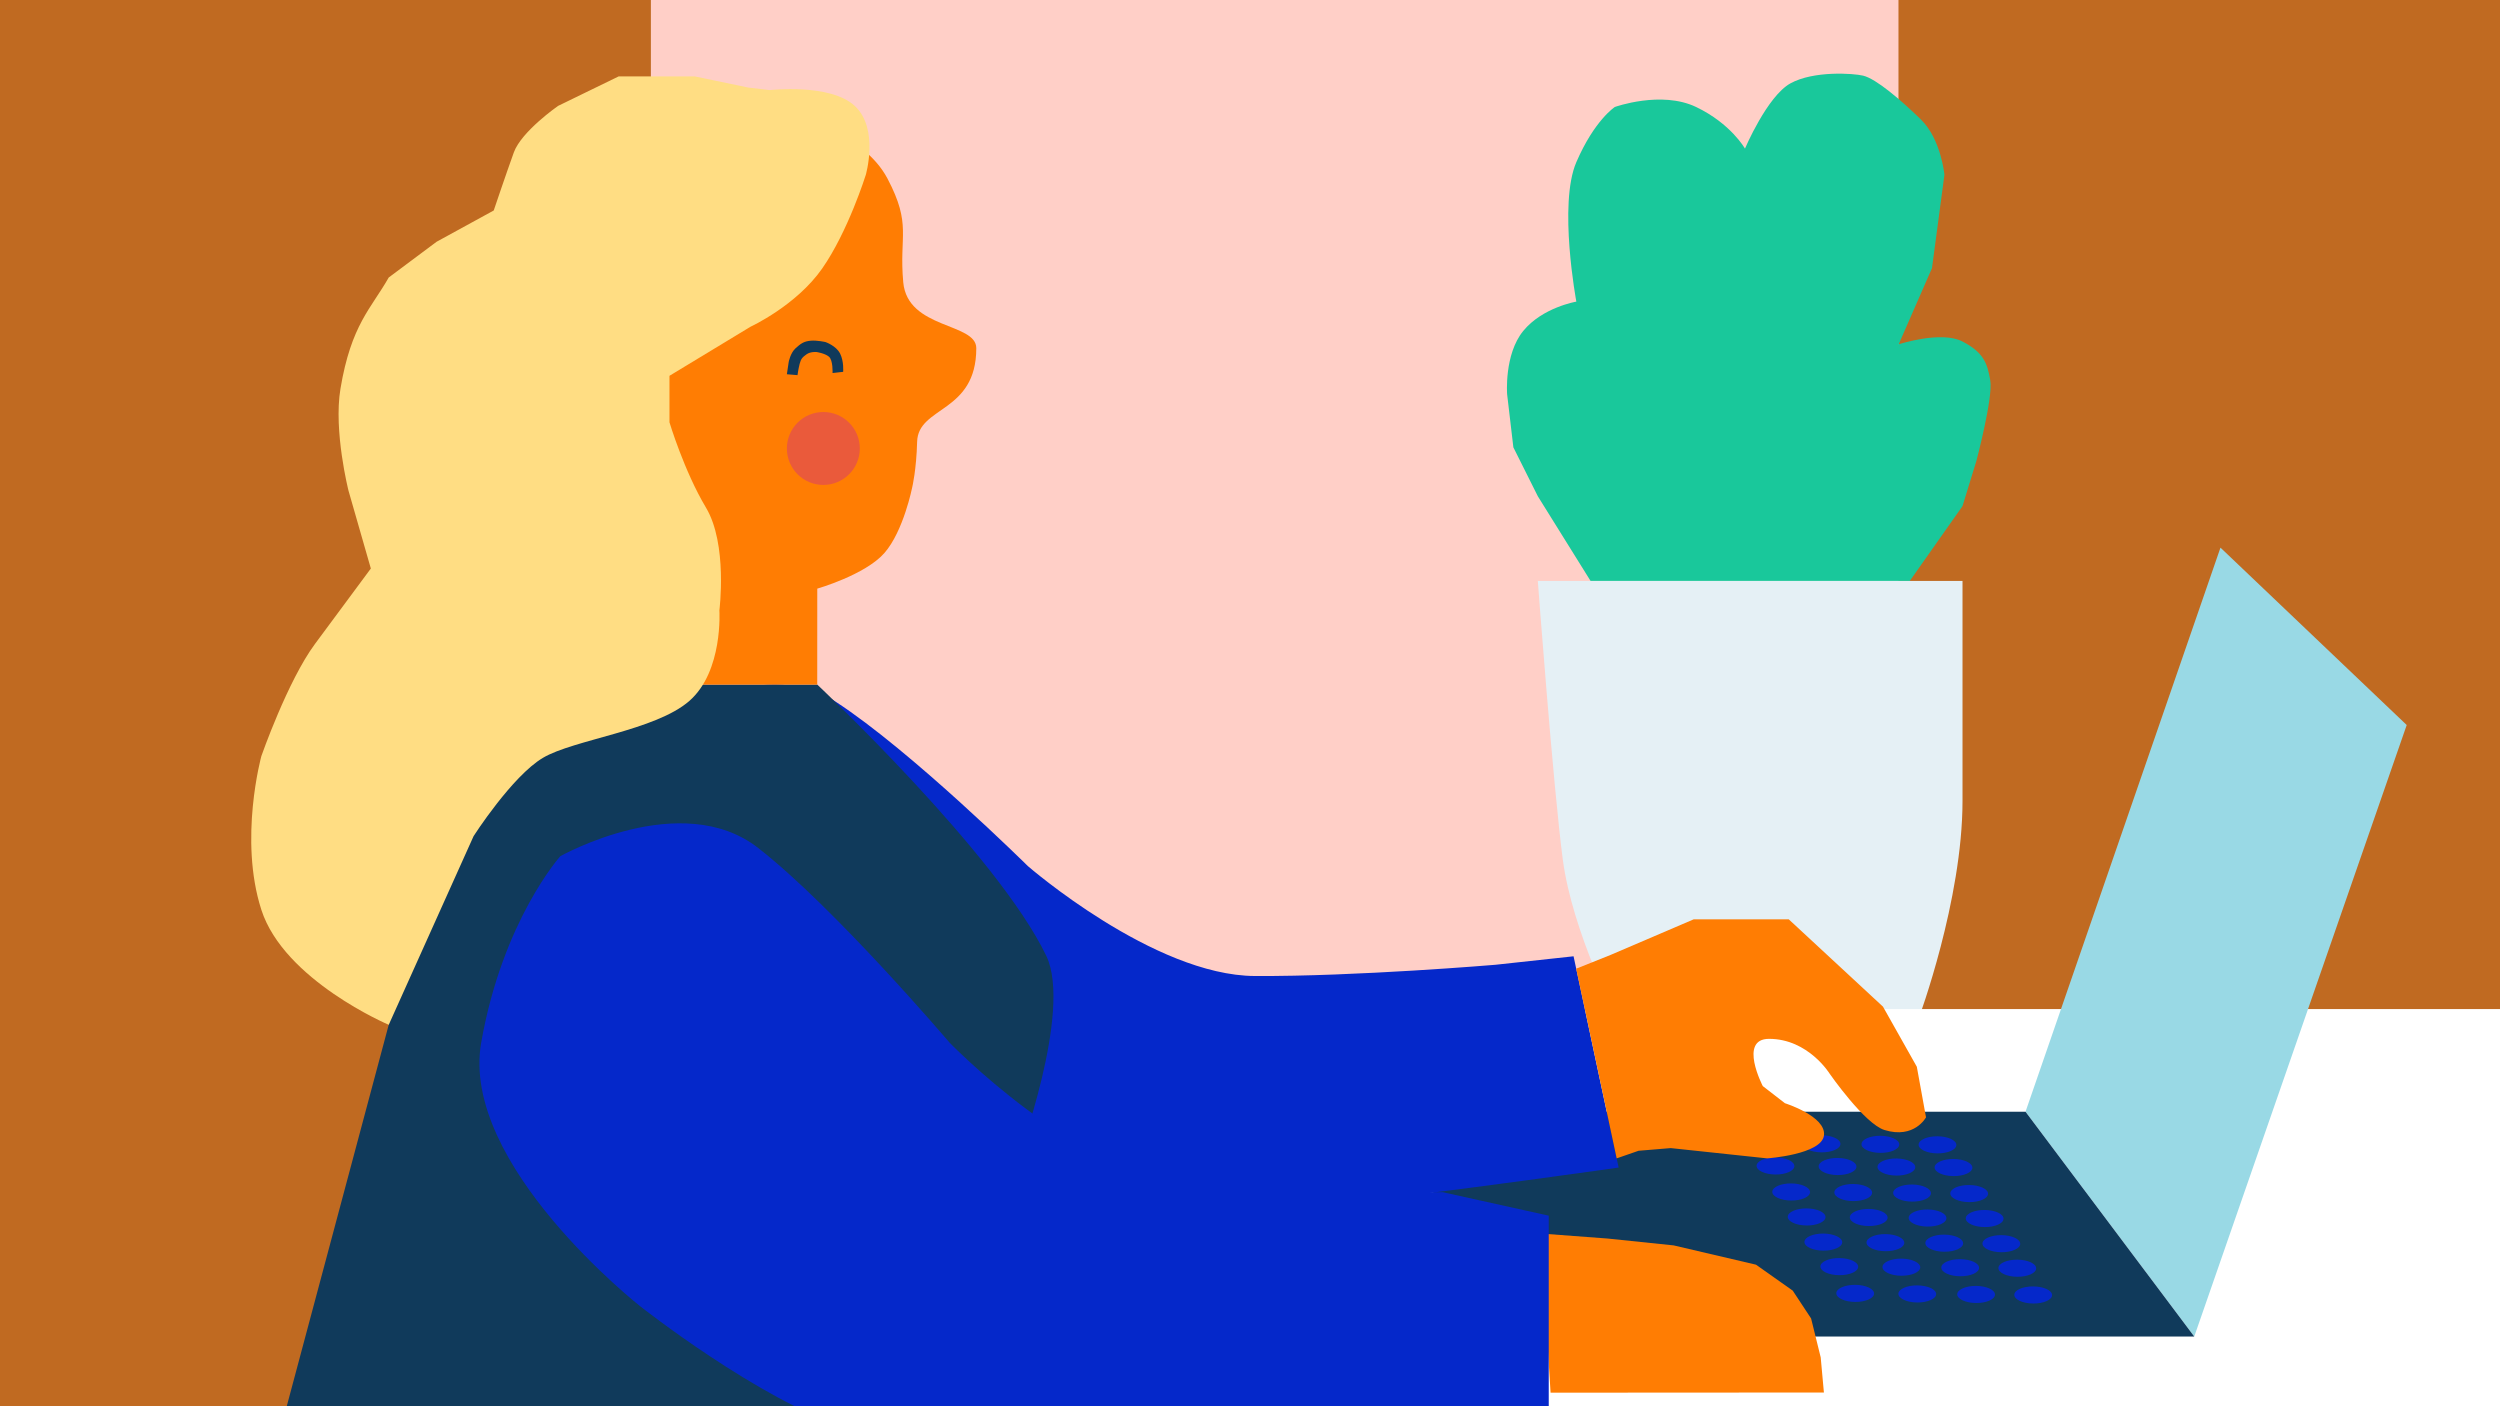
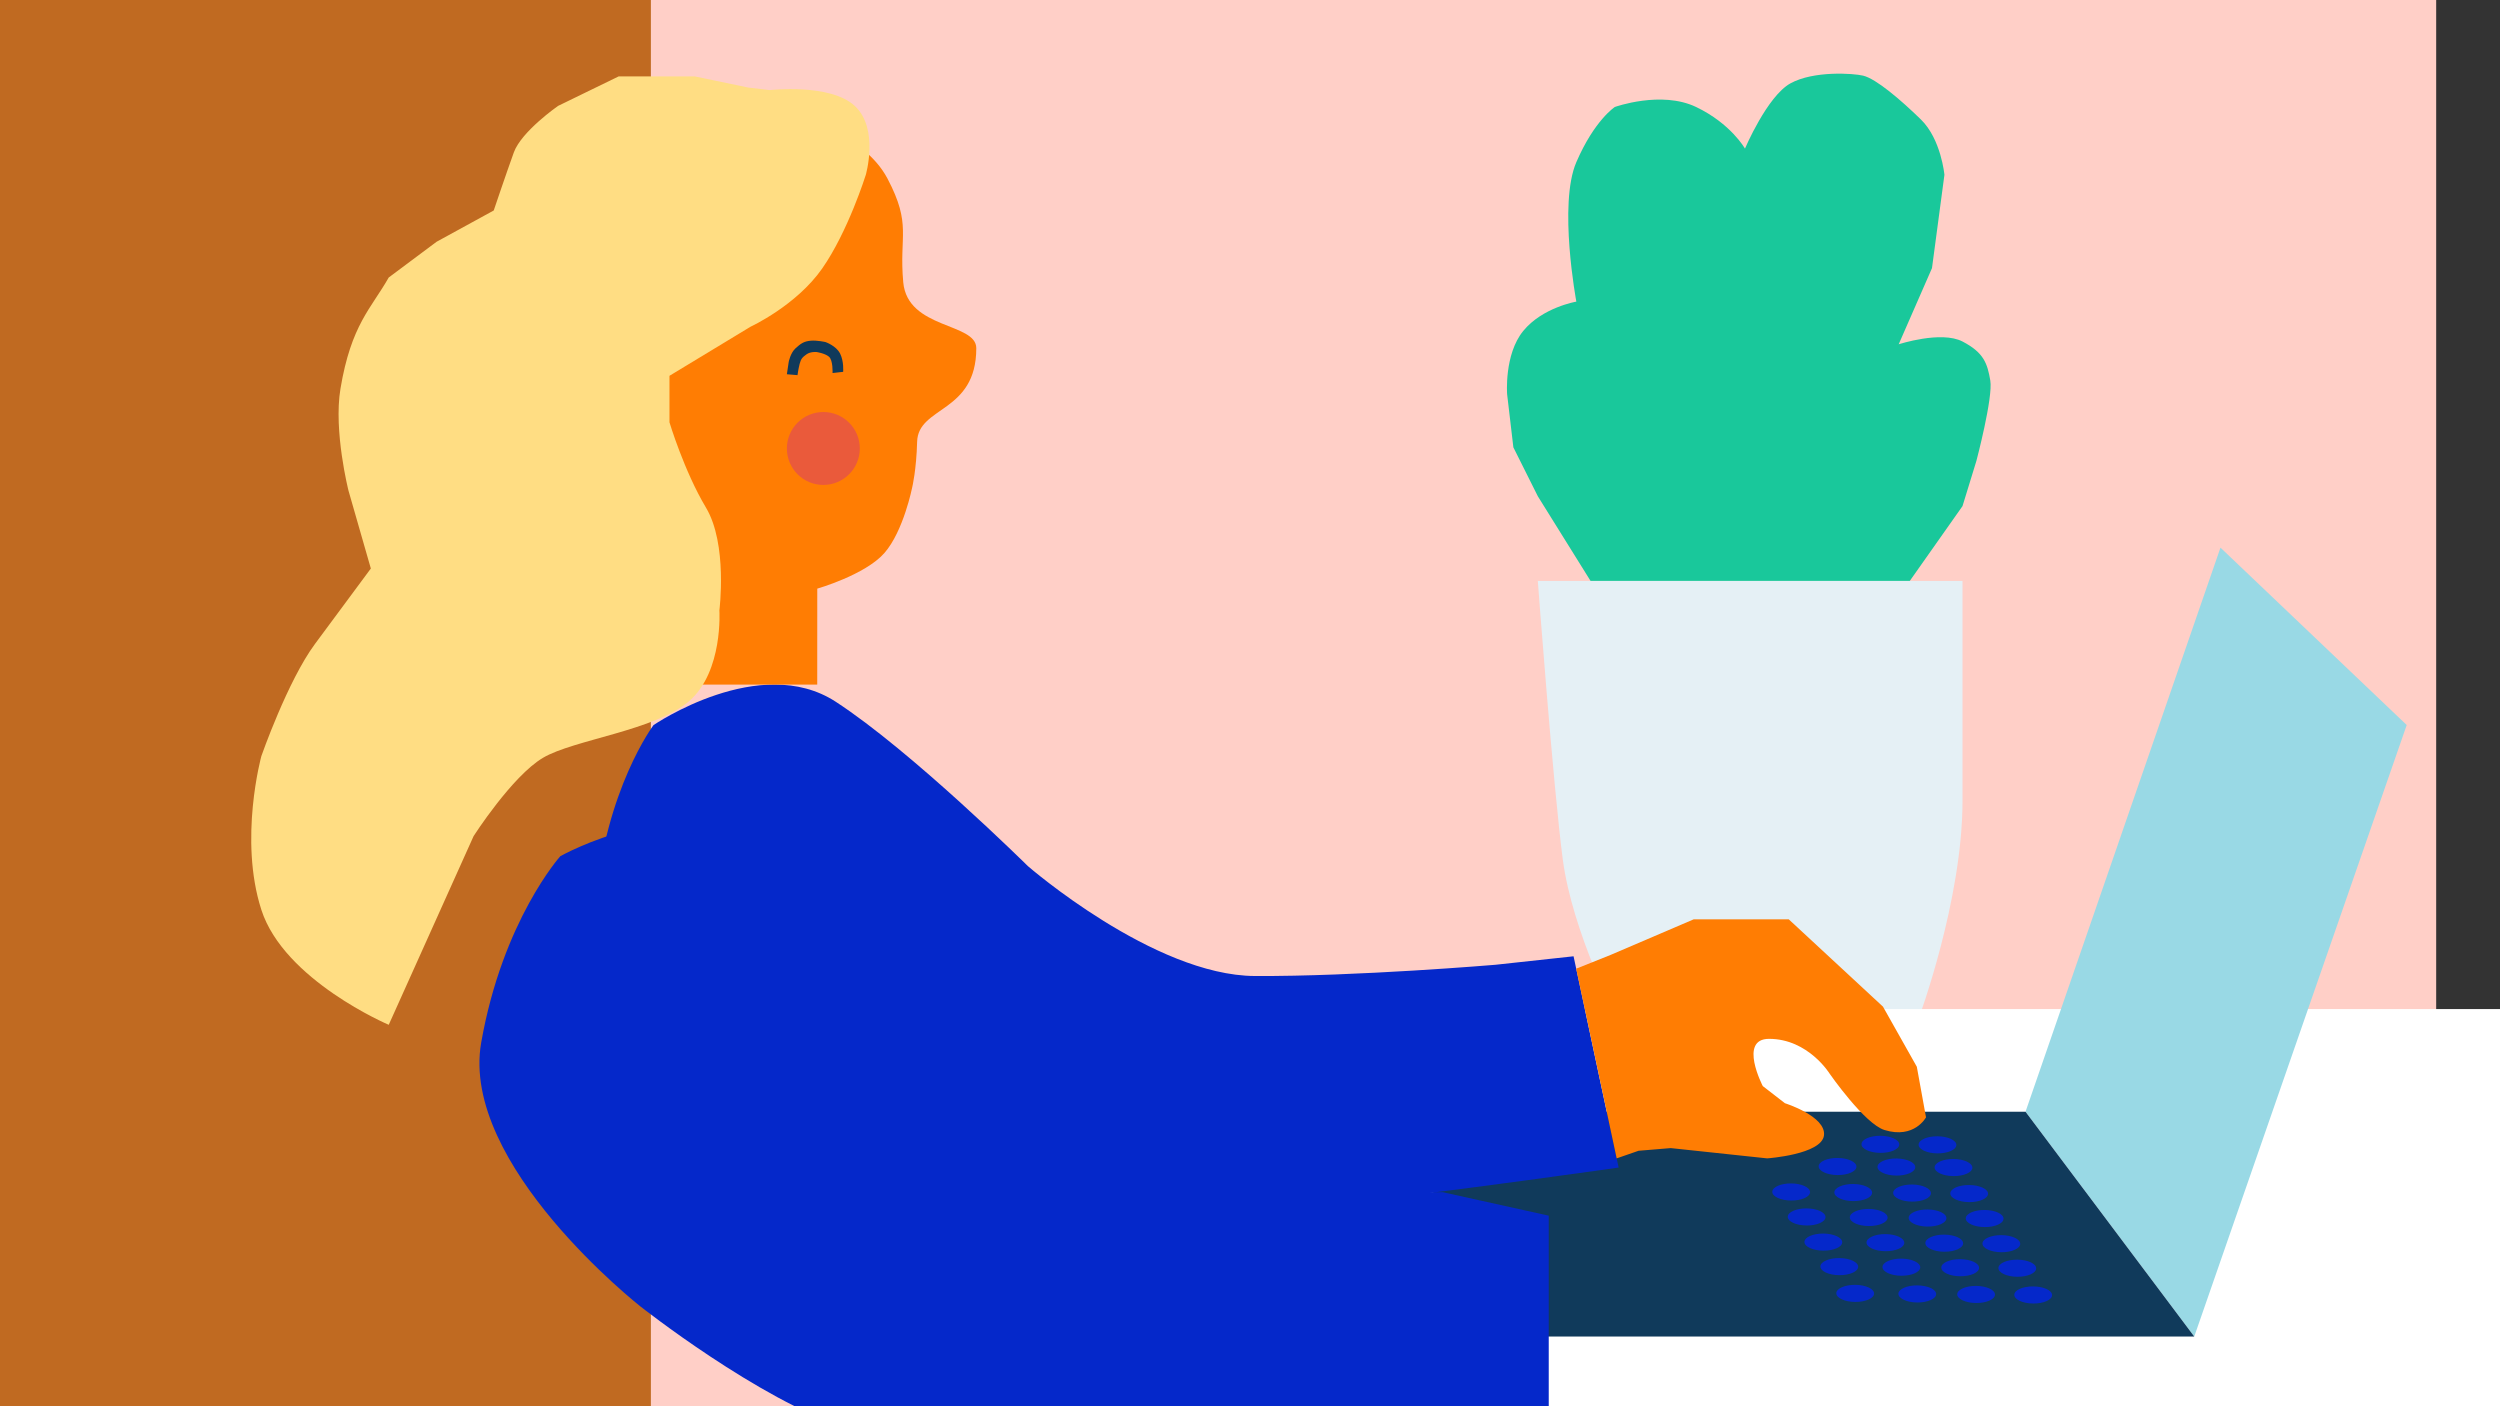
<svg xmlns="http://www.w3.org/2000/svg" id="Lager_1" width="2592" height="1458" viewBox="0 0 2592 1458">
  <rect x="0" y="0" width="2592" height="1458" fill="#333333" stroke="none" />
  <defs>
    <style>.cls-1{fill:#0528ca;}.cls-2{fill:#ffdd83;}.cls-3{fill:#ea5a3b;}.cls-4{fill:#fff;}.cls-5{fill:#ffcfc7;}.cls-6{fill:#e5f0f5;}.cls-7{fill:#ff7d03;}.cls-8{fill:#c06a21;}.cls-9{fill:#103a5b;}.cls-10{fill:#19c89b;}.cls-11{fill:#99d9e5;}</style>
  </defs>
  <rect class="cls-5" x="111.13" y="-245.55" width="2414.7" height="1708.51" />
  <polygon class="cls-8" points="674.84 1462.96 -20.1 1462.96 -20.1 -290.03 674.84 -79.49 674.84 1462.96" />
-   <polygon class="cls-8" points="1968.34 1142.21 2612.75 1142.21 2612.75 -290.03 1968.34 -79.49 1968.34 1142.21" />
  <path class="cls-10" d="m1649.1,602.31l-54.68-87.79-25.36-50.72-6.47-55.04s-3.24-41.21,16.73-65.66c19.96-24.45,55.04-30.38,55.04-30.38,0,0-18.89-100.9,0-144.62,18.88-43.7,39.93-57.2,39.93-57.2,0,0,48.03-17.27,84.18,0,36.16,17.27,50.72,43.17,50.72,43.17,0,0,23.03-54.32,47.13-67.63,24.1-13.31,65.27-10.43,75.36-8.01,13.49,3.24,38.85,24.92,59.9,45.43,21.04,20.51,24.4,57.41,24.4,57.41l-12.89,96.74-34.53,78.96s44.06-14.39,66.19-2.88c22.12,11.51,25.72,22.67,28.78,40.3,3.05,17.62-14.39,83.45-14.39,83.45l-14.39,46.86-54.68,77.62h-330.96Z" />
  <path class="cls-6" d="m1594.41,602.31s15.97,213.66,25.9,288.88c9.93,75.22,56.12,164.39,56.12,164.39l164.04,15.82,148.93-15.82s45.33-122.24,45.33-225.18v-228.09h-440.32Z" />
  <polygon class="cls-4" points="2675.95 1046.2 1382.4 1046.2 1068.1 1462.96 2675.95 1462.96 2675.95 1046.2" />
  <polygon class="cls-11" points="2302.18 567.8 2100.05 1152.66 2275 1385.73 2495.28 751.7 2302.18 567.8" />
  <polygon class="cls-9" points="2100.05 1152.66 1518.98 1152.66 1427.36 1385.73 2275 1385.73 2100.05 1152.66" />
-   <polygon class="cls-7" points="1597.38 1278.92 1666.68 1284.11 1735.25 1291.23 1820.59 1311.21 1858.7 1338.12 1877.76 1367 1887.7 1407.31 1891.02 1443.76 1607.63 1443.93 1597.38 1278.92" />
  <path class="cls-1" d="m677.61,751.75s110.24-75.29,188.8-24.23c78.56,51.07,199.24,170.41,199.24,170.41,0,0,130.51,113.43,235.3,114,104.79.57,249.41-11.64,249.41-11.64l81.11-8.81,46.72,219.03s-591.86,85.21-678.96,65.13c-87.09-20.08-207.76-99.54-207.76-99.54,0,0-184.59-120.71-174.17-239.34,10.41-118.63,60.31-185.02,60.31-185.02Z" />
-   <path class="cls-9" d="m521.9,709.77h325.41s186.78,175.61,237.48,281.24c27.47,57.24-29.92,211.27-29.92,211.27l13.24,260.68H295.97l144.92-542.12,81-211.07Z" />
  <path class="cls-7" d="m821.65,119.27s73.08,17.54,98.49,65.88c25.41,48.33,11.86,58.6,16.34,107.5,4.48,48.89,75.73,41.71,75.73,68.36,0,67.46-60.39,59.94-61.34,97.06-.74,28.97-5.04,46.96-5.04,46.96,0,0-9.03,45.72-28.92,68.38-19.89,22.66-69.57,36.89-69.57,36.89l-.04,99.47h-295.14l63.94-204.75-94.21-113.6,68.51-190.82,119.9-107.02,111.34,25.69Z" />
  <path class="cls-2" d="m897.53,181.68s-18.25,58.3-45.12,96.76c-26.88,38.46-74.13,60.23-74.13,60.23l-84.17,50.96v48.19s15.15,50.5,37.85,88.49c22.7,37.99,13.9,106.56,13.9,106.56,0,0,4.09,62.99-31.08,93.81-35.17,30.82-119.95,40.08-151.92,59.08-31.97,19-71.81,81.08-71.81,81.08l-88,195.67s-108.43-46.01-132.07-119.22c-23.63-73.21,0-159.38,0-159.38,0,0,27.24-78,55.6-116.29,28.36-38.29,57.91-78.19,57.91-78.19l-23.17-80.72s-15.64-61.85-8.34-105.63c11.12-66.72,31.97-83.39,50.04-115.37l49.64-37.06,59.24-32.43s12.97-38.45,20.85-60.23c7.87-21.77,45.85-48.19,45.85-48.19l62.77-30.57h79.02l55.6,11.58,22.07,2.6s62.64-7.25,88.16,16.39c25.52,23.64,11.34,71.89,11.34,71.89Z" />
  <path class="cls-1" d="m580.96,887.69s125.51-70.67,205.2-8.46c79.69,62.21,198.29,201.72,198.29,201.72,0,0,129.72,134.07,242.31,144.44,112.59,10.37,269.18,10.7,269.18,10.7l109.79,24.32v216.98s-636.07,33.06-727.82,3.36c-91.75-29.69-214.06-126.34-214.06-126.34,0,0-187.17-146.93-164.94-273.48,22.24-126.55,82.05-193.26,82.05-193.26Z" />
  <path class="cls-9" d="m874.18,385.52s.94-10.7-3.14-18.88c-4.09-8.18-15.1-11.96-15.1-11.96,0,0-8.65-2.05-15.57-1.42-6.92.63-10.22,2.99-15.57,7.87-5.35,4.88-7.08,14.15-7.08,14.15l-1.89,12.74,11.02.94s.78-6.14,2.2-11.64c1.42-5.51,2.99-6.92,7.08-9.91,4.09-2.99,10.32-2.45,10.32-2.45,0,0,8.56,1.19,12.96,4.81,4.4,3.62,3.77,16.99,3.77,16.99l11.01-1.25Z" />
  <path class="cls-3" d="m891.44,464.97c0,20.88-16.93,37.81-37.81,37.81s-37.8-16.93-37.8-37.81,16.93-37.8,37.8-37.8,37.81,16.93,37.81,37.8Z" />
  <path class="cls-1" d="m2028.36,1187.14c-.04,4.89-8.84,8.78-19.66,8.69-10.82-.09-19.54-4.15-19.5-9.04.04-4.89,8.84-8.79,19.66-8.69,10.82.09,19.54,4.14,19.5,9.04Z" />
  <path class="cls-1" d="m2044.95,1210.68c-.04,4.89-8.85,8.79-19.66,8.69-10.82-.1-19.55-4.15-19.5-9.04.05-4.9,8.85-8.79,19.66-8.7,10.81.1,19.54,4.15,19.5,9.04Z" />
  <path class="cls-1" d="m2061.21,1237.67c-.04,4.89-8.84,8.79-19.66,8.69-10.81-.1-19.54-4.14-19.5-9.04.04-4.89,8.84-8.79,19.66-8.69,10.81.1,19.54,4.14,19.5,9.04Z" />
  <path class="cls-1" d="m2077.26,1263.54c-.04,4.9-8.84,8.79-19.66,8.69-10.81-.1-19.55-4.15-19.5-9.04.05-4.89,8.85-8.79,19.66-8.69,10.82.1,19.55,4.15,19.5,9.04Z" />
  <path class="cls-1" d="m2094.57,1289.63c-.04,4.89-8.84,8.79-19.66,8.69-10.81-.1-19.55-4.15-19.5-9.04.04-4.9,8.84-8.79,19.66-8.69,10.81.09,19.55,4.14,19.5,9.04Z" />
  <path class="cls-1" d="m2111.11,1315.06c-.04,4.89-8.84,8.79-19.66,8.7-10.81-.1-19.54-4.15-19.5-9.05.04-4.89,8.84-8.78,19.66-8.69,10.82.1,19.54,4.15,19.5,9.04Z" />
  <path class="cls-1" d="m2127.6,1342.8c-.05,4.89-8.84,8.79-19.66,8.69-10.81-.1-19.54-4.15-19.5-9.04.04-4.9,8.84-8.79,19.66-8.69,10.82.1,19.55,4.14,19.5,9.04Z" />
  <path class="cls-1" d="m1969.16,1186.61c-.04,4.89-8.84,8.79-19.66,8.69-10.81-.1-19.54-4.14-19.5-9.04.04-4.89,8.84-8.78,19.66-8.69,10.82.1,19.55,4.15,19.5,9.04Z" />
  <path class="cls-1" d="m1985.75,1210.15c-.04,4.89-8.84,8.79-19.66,8.69-10.82-.1-19.55-4.15-19.5-9.04.04-4.9,8.84-8.79,19.66-8.69,10.81.1,19.54,4.14,19.5,9.04Z" />
  <path class="cls-1" d="m2002.01,1237.14c-.04,4.9-8.84,8.78-19.66,8.69-10.82-.1-19.55-4.15-19.5-9.04.04-4.9,8.84-8.79,19.66-8.69,10.81.1,19.54,4.15,19.5,9.04Z" />
  <path class="cls-1" d="m2018.06,1263.02c-.04,4.89-8.84,8.78-19.66,8.69-10.81-.09-19.54-4.15-19.5-9.04.04-4.89,8.84-8.79,19.66-8.69,10.82.1,19.54,4.15,19.5,9.04Z" />
  <path class="cls-1" d="m2035.37,1289.11c-.04,4.89-8.84,8.78-19.66,8.69-10.82-.1-19.55-4.15-19.5-9.04.05-4.9,8.85-8.79,19.66-8.7,10.82.09,19.55,4.15,19.5,9.04Z" />
  <path class="cls-1" d="m2051.91,1314.53c-.05,4.9-8.84,8.79-19.66,8.7-10.81-.1-19.55-4.15-19.5-9.04.04-4.89,8.84-8.79,19.66-8.7,10.82.1,19.55,4.15,19.5,9.04Z" />
  <path class="cls-1" d="m2068.4,1342.27c-.04,4.89-8.84,8.78-19.66,8.69-10.81-.1-19.54-4.15-19.5-9.04.04-4.89,8.84-8.79,19.66-8.69,10.81.1,19.54,4.14,19.5,9.04Z" />
-   <path class="cls-1" d="m1908.17,1186.07c-.04,4.89-8.84,8.79-19.66,8.69-10.82-.09-19.55-4.14-19.5-9.04.04-4.89,8.84-8.78,19.66-8.69,10.82.09,19.55,4.14,19.5,9.04Z" />
  <path class="cls-1" d="m1924.76,1209.61c-.04,4.89-8.84,8.79-19.66,8.69-10.81-.1-19.54-4.15-19.5-9.04.04-4.89,8.84-8.79,19.66-8.69,10.82.1,19.55,4.14,19.5,9.04Z" />
  <path class="cls-1" d="m1941.02,1236.6c-.04,4.9-8.84,8.79-19.66,8.7-10.82-.1-19.55-4.15-19.5-9.04.05-4.9,8.85-8.79,19.66-8.69,10.82.1,19.54,4.15,19.5,9.04Z" />
  <path class="cls-1" d="m1957.06,1262.47c-.04,4.89-8.84,8.78-19.66,8.69-10.82-.1-19.55-4.15-19.5-9.04.04-4.89,8.84-8.79,19.66-8.69,10.82.1,19.55,4.15,19.5,9.04Z" />
  <path class="cls-1" d="m1974.37,1288.56c-.04,4.9-8.84,8.78-19.66,8.69-10.82-.1-19.54-4.15-19.5-9.04.04-4.9,8.84-8.79,19.66-8.7,10.82.09,19.55,4.15,19.5,9.04Z" />
  <path class="cls-1" d="m1990.91,1313.98c-.04,4.9-8.84,8.79-19.66,8.7-10.82-.09-19.54-4.15-19.5-9.04s8.84-8.79,19.66-8.7c10.81.1,19.54,4.15,19.5,9.04Z" />
  <path class="cls-1" d="m2007.41,1341.73c-.04,4.89-8.84,8.78-19.66,8.69-10.81-.1-19.54-4.15-19.5-9.04.04-4.89,8.84-8.79,19.66-8.69,10.81.1,19.54,4.15,19.5,9.04Z" />
  <path class="cls-1" d="m1843.81,1185.49c-.04,4.89-8.84,8.79-19.66,8.69-10.82-.1-19.54-4.15-19.5-9.04.04-4.89,8.84-8.79,19.66-8.69,10.81.1,19.54,4.14,19.5,9.04Z" />
-   <path class="cls-1" d="m1860.4,1209.04c-.04,4.89-8.84,8.79-19.66,8.7-10.82-.1-19.55-4.15-19.5-9.04.04-4.9,8.85-8.79,19.66-8.7,10.81.1,19.54,4.15,19.5,9.04Z" />
  <path class="cls-1" d="m1876.66,1236.03c-.04,4.89-8.84,8.78-19.66,8.69-10.81-.1-19.54-4.15-19.5-9.05.04-4.89,8.84-8.78,19.66-8.69,10.82.1,19.55,4.15,19.5,9.04Z" />
  <path class="cls-1" d="m1892.7,1261.9c-.04,4.89-8.84,8.78-19.66,8.69-10.82-.09-19.55-4.14-19.5-9.03.05-4.9,8.85-8.79,19.66-8.69,10.82.09,19.54,4.15,19.5,9.04Z" />
  <path class="cls-1" d="m1910.01,1287.99c-.04,4.9-8.84,8.79-19.66,8.69-10.81-.09-19.54-4.15-19.5-9.04.04-4.9,8.84-8.78,19.66-8.69,10.82.1,19.55,4.15,19.5,9.04Z" />
  <path class="cls-1" d="m1926.55,1313.41c-.05,4.9-8.84,8.79-19.66,8.69-10.82-.1-19.55-4.14-19.5-9.04.04-4.89,8.84-8.79,19.66-8.69,10.82.1,19.55,4.15,19.5,9.04Z" />
  <path class="cls-1" d="m1943.05,1341.16c-.05,4.89-8.85,8.78-19.66,8.69-10.81-.09-19.54-4.15-19.5-9.04.04-4.89,8.84-8.78,19.66-8.69,10.81.09,19.54,4.14,19.5,9.04Z" />
  <path class="cls-7" d="m1676.15,1200.99l-41.96-196.67,35.88-14.35,85.98-36.83h98.51l97.71,90.56,35.09,62.3,9.53,52.43s-12.05,22.7-43.03,13.17c-20.63-6.34-56.71-58.17-56.71-58.17,0,0-22.24-36.36-63.01-36.36-31.94,0-6.49,48.97-6.49,48.97l22.93,17.76s42.9,13.51,40.52,33.37c-2.38,19.86-58.88,23.83-58.88,23.83l-100.01-10.66-33.36,2.78-22.71,7.88Z" />
</svg>